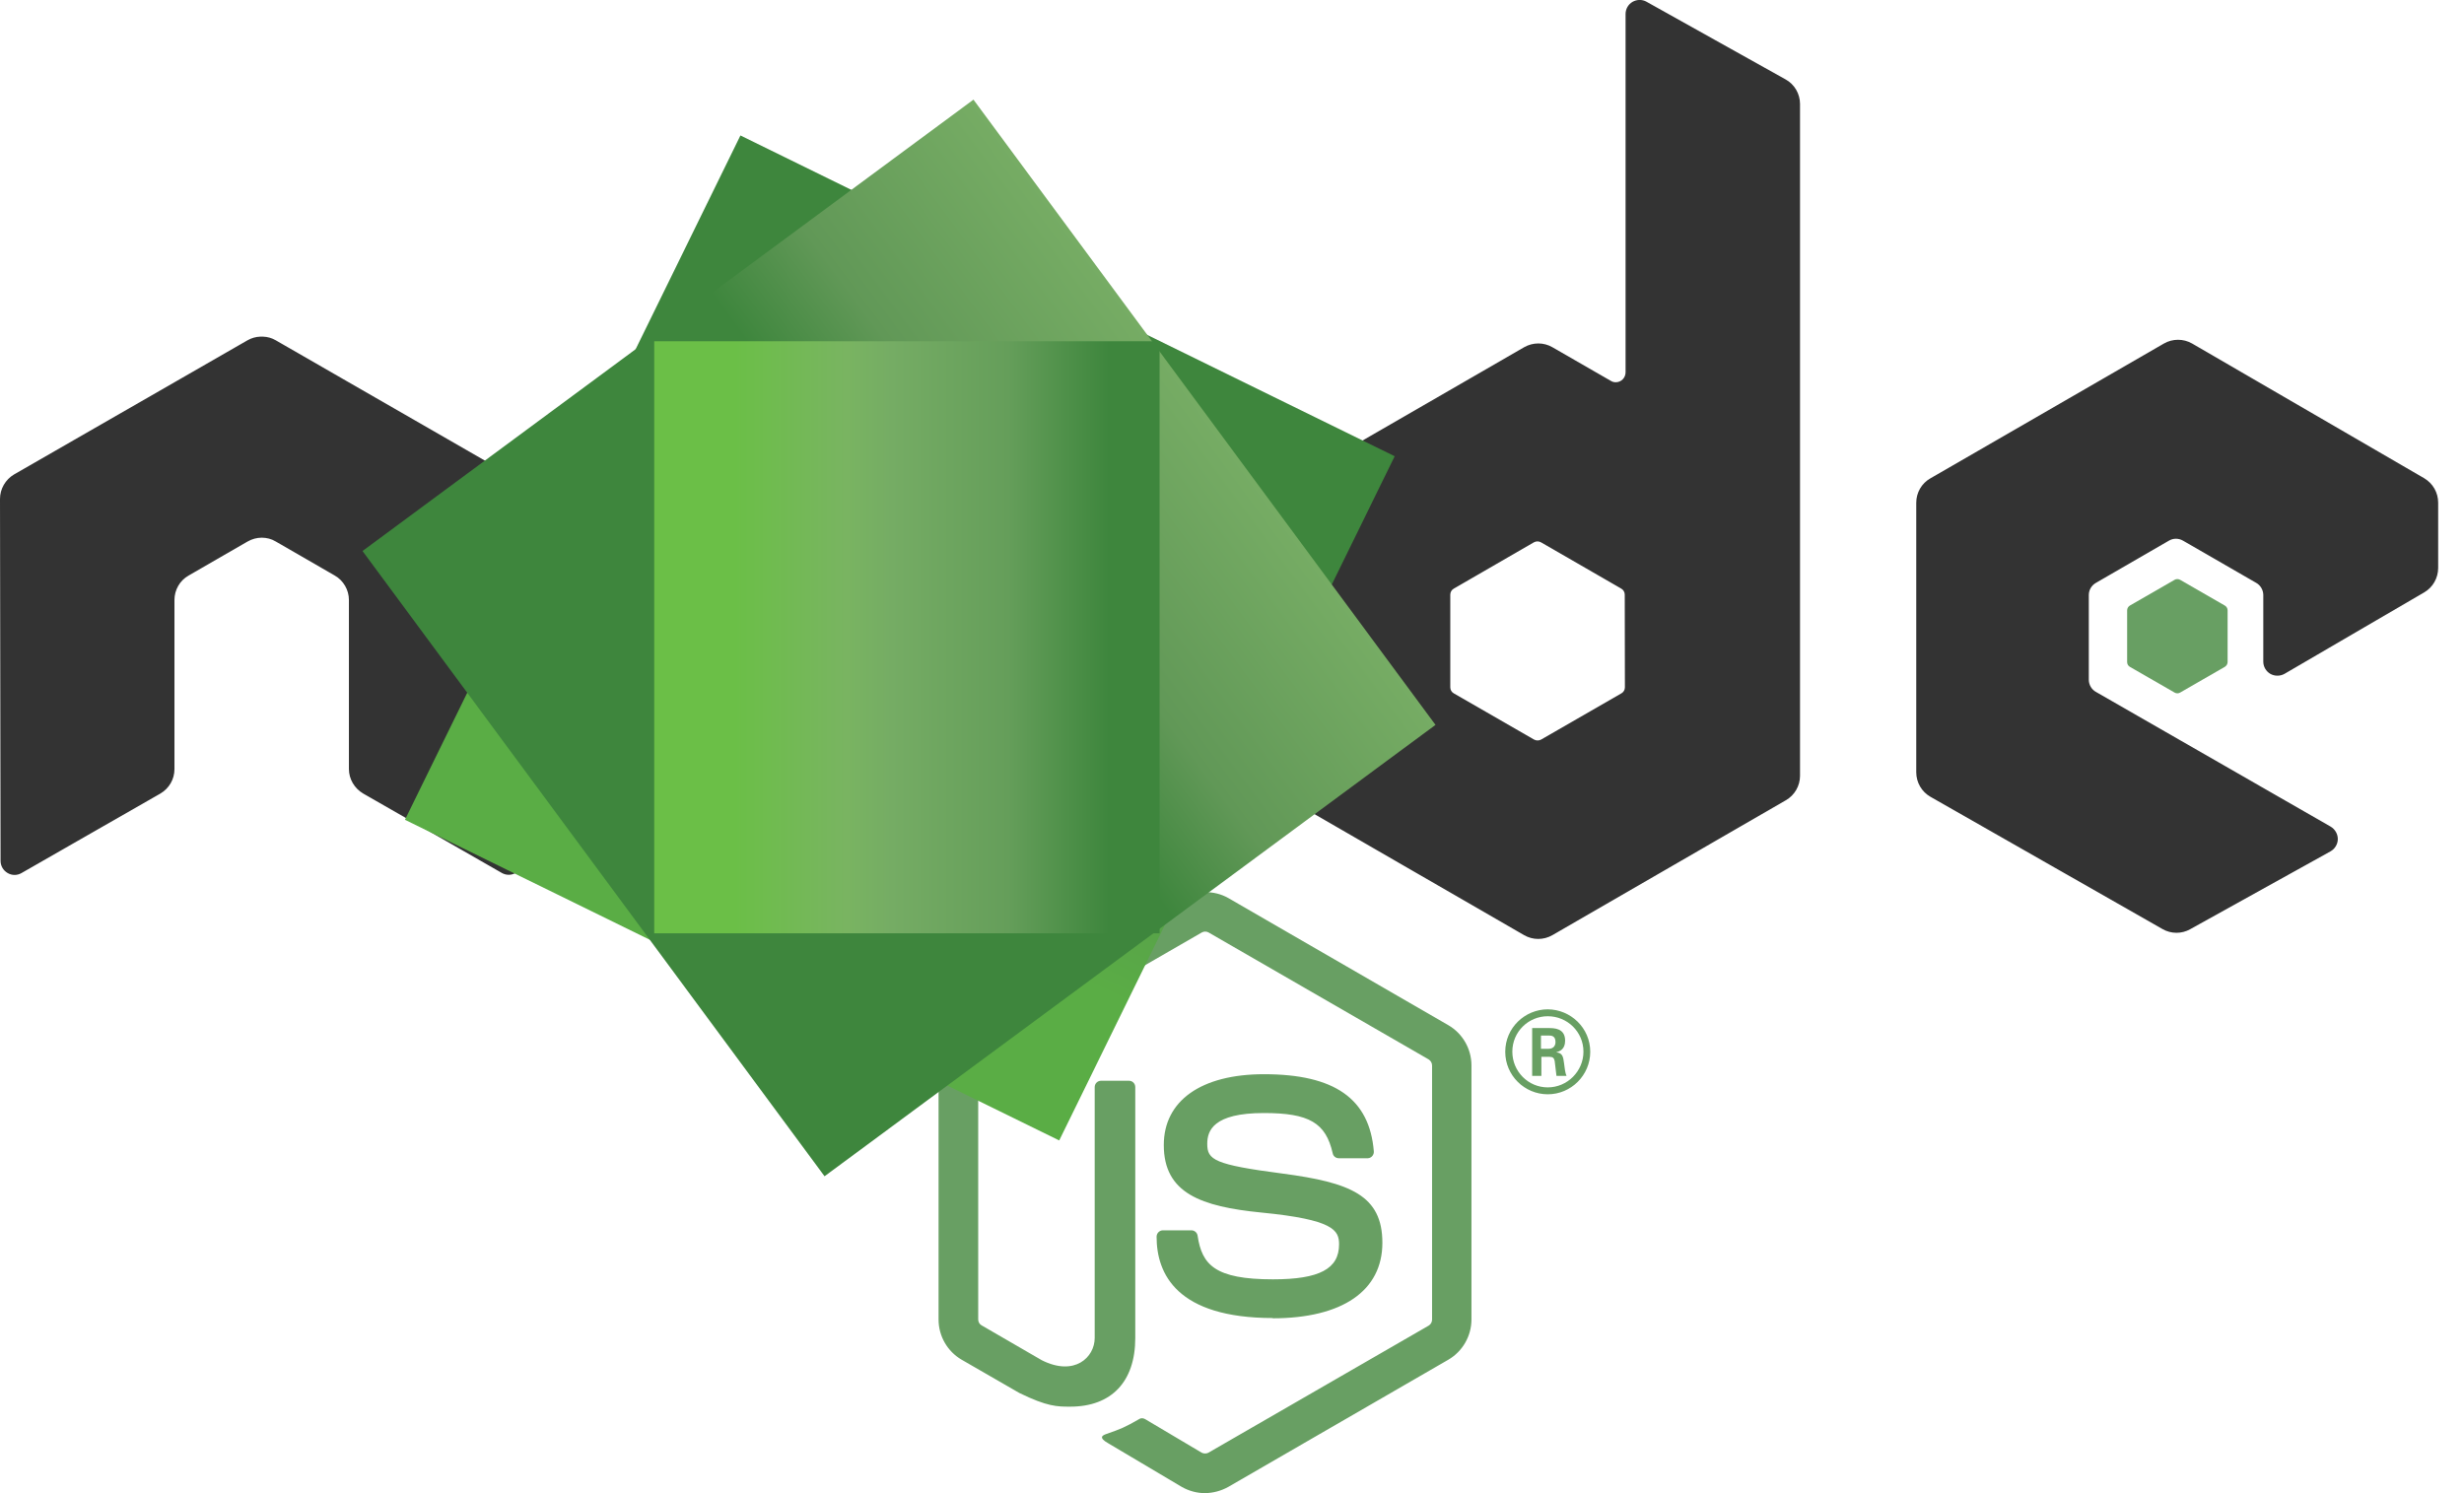
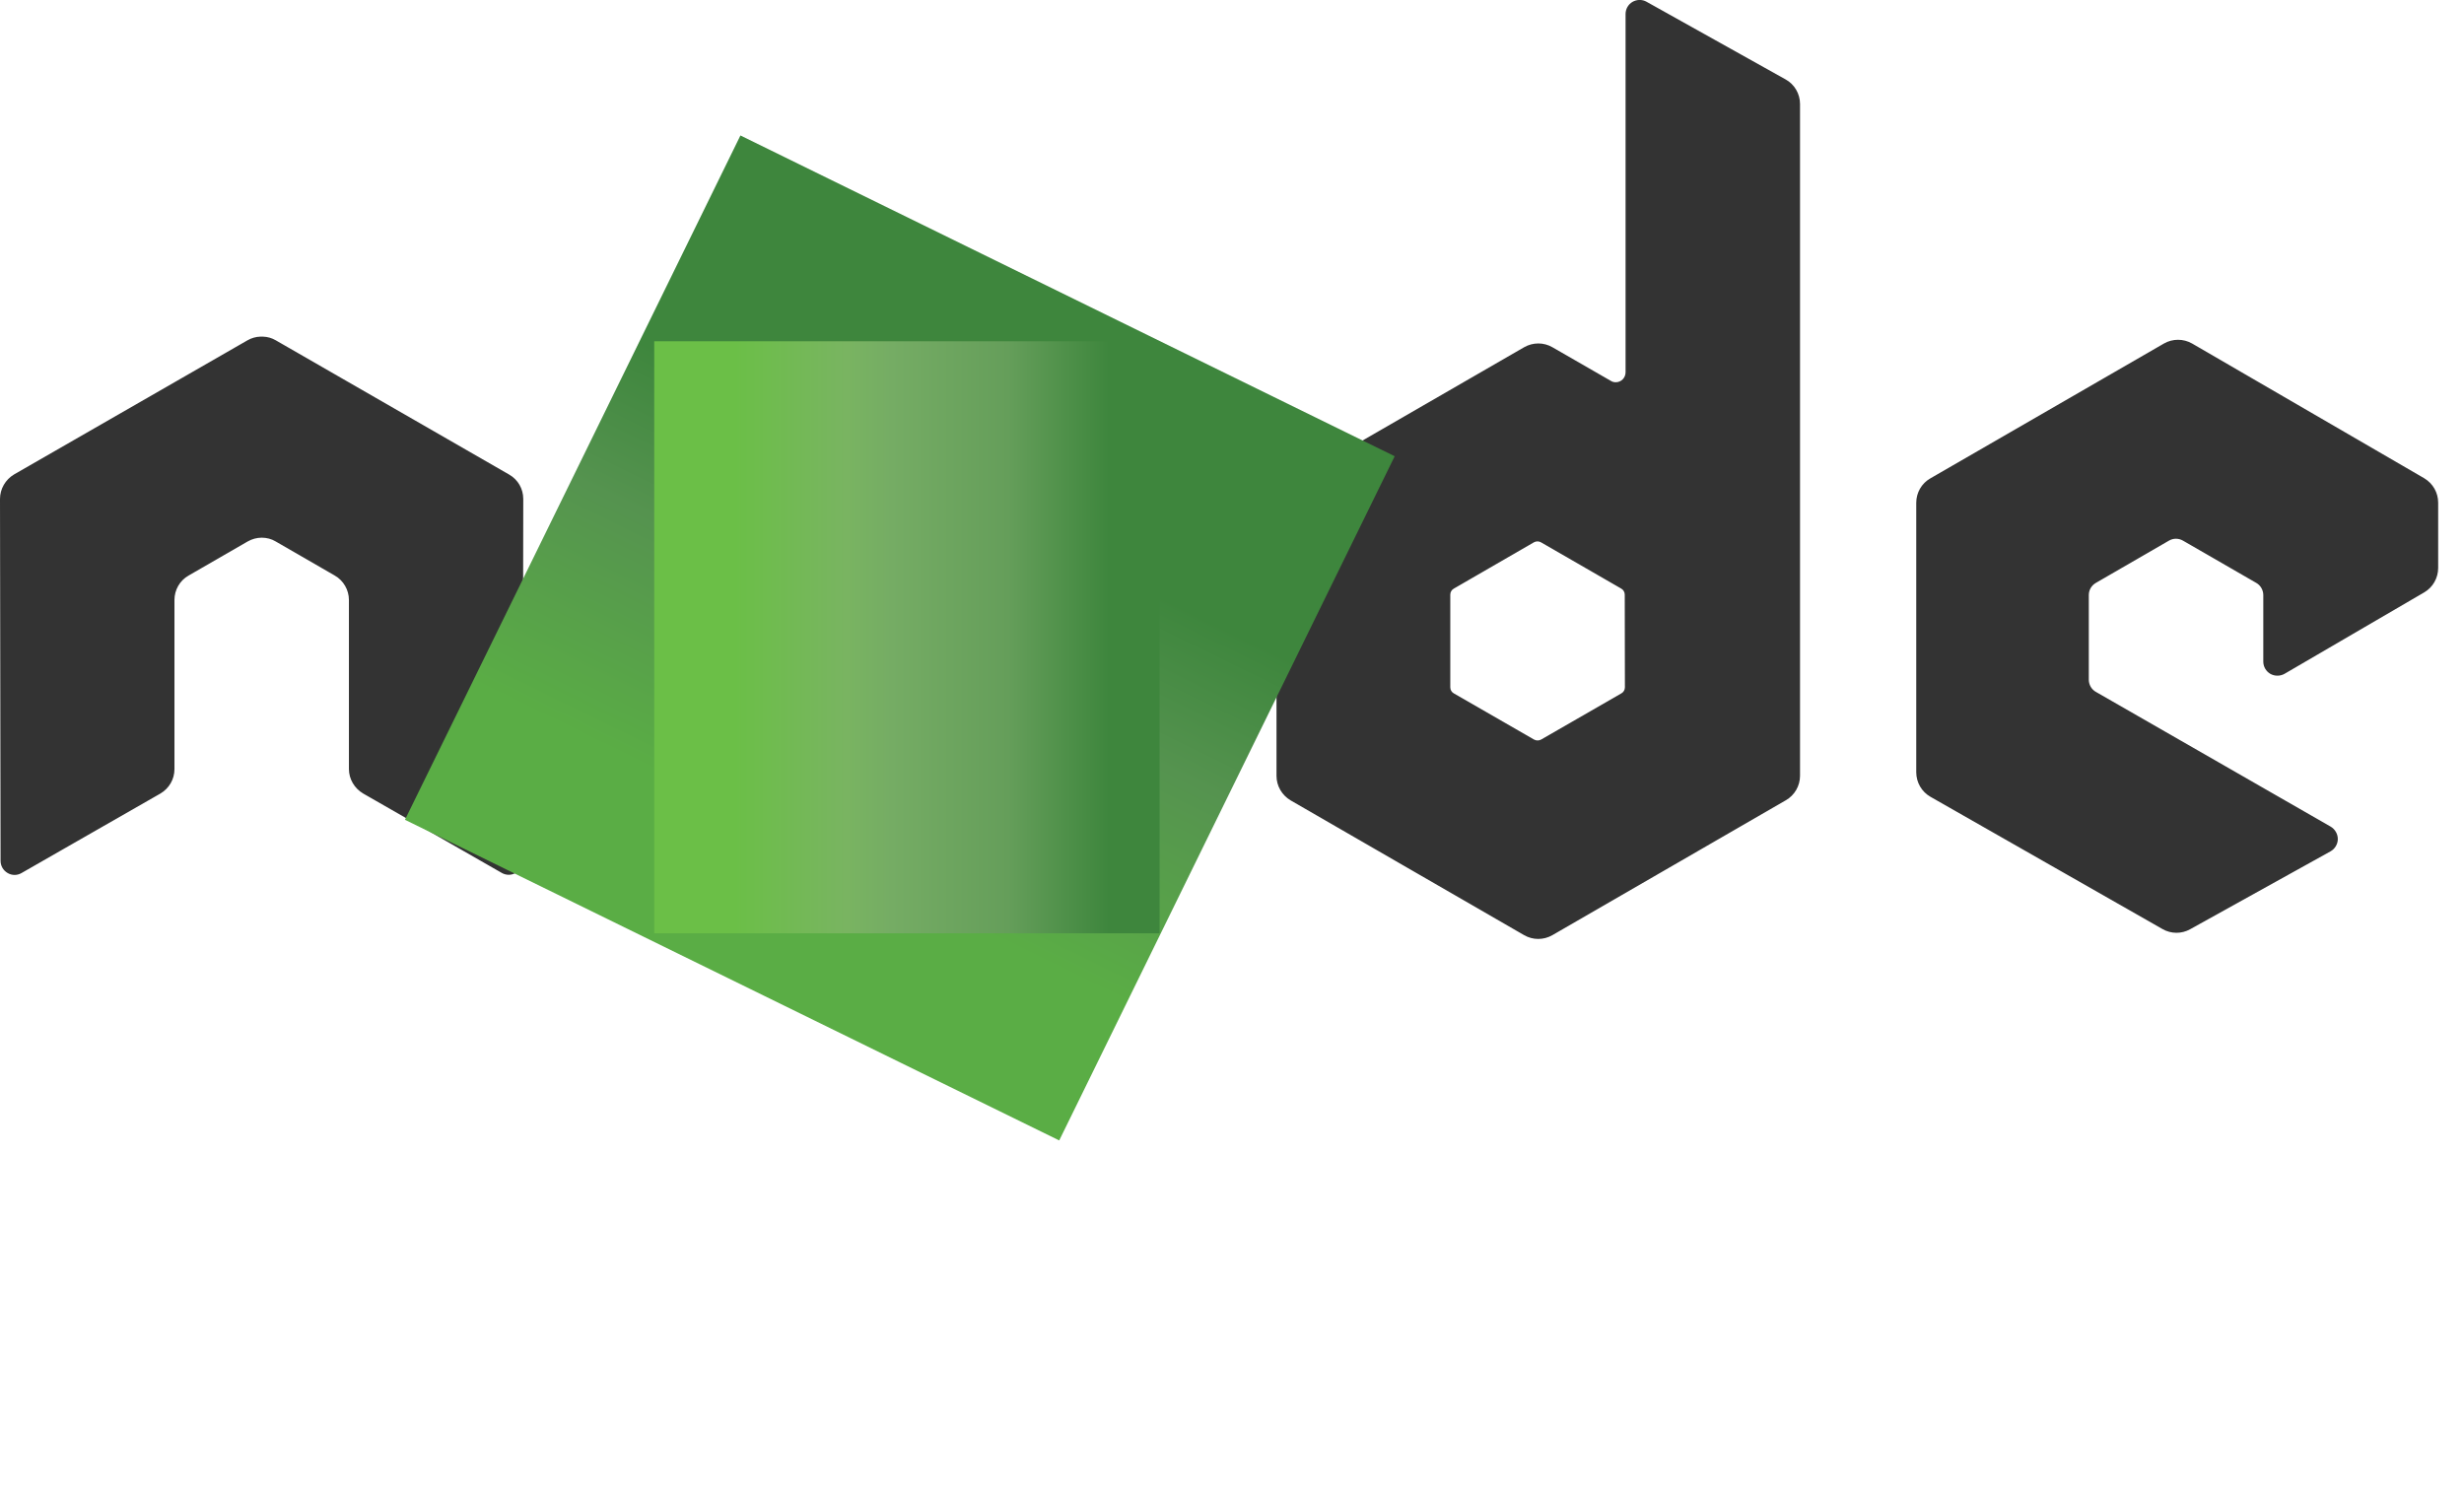
<svg xmlns="http://www.w3.org/2000/svg" width="66" height="40" viewBox="0 0 66 40" fill="none">
  <g clip-path="url(#clip0)">
-     <path d="M32.278 40C32.064 40 31.849 39.942 31.66 39.836L29.693 38.669C29.398 38.505 29.544 38.447 29.638 38.414C30.031 38.276 30.111 38.247 30.529 38.007C30.573 37.982 30.631 37.993 30.675 38.018L32.188 38.916C32.242 38.945 32.319 38.945 32.369 38.916L38.268 35.512C38.323 35.48 38.359 35.418 38.359 35.352V28.544C38.359 28.475 38.323 28.417 38.268 28.381L32.373 24.98C32.319 24.948 32.246 24.948 32.191 24.98L26.296 28.381C26.238 28.413 26.202 28.475 26.202 28.541V35.349C26.202 35.414 26.238 35.476 26.293 35.505L27.907 36.44C28.784 36.88 29.322 36.36 29.322 35.843V29.123C29.322 29.028 29.398 28.952 29.493 28.952H30.238C30.333 28.952 30.409 29.024 30.409 29.123V35.843C30.409 37.014 29.773 37.683 28.664 37.683C28.322 37.683 28.053 37.683 27.303 37.316L25.758 36.425C25.376 36.203 25.14 35.792 25.14 35.349V28.541C25.14 28.097 25.376 27.686 25.758 27.464L31.66 24.057C32.035 23.846 32.529 23.846 32.9 24.057L38.795 27.464C39.177 27.686 39.414 28.097 39.414 28.541V35.349C39.414 35.789 39.177 36.203 38.795 36.425L32.9 39.833C32.711 39.938 32.497 39.996 32.278 40Z" fill="#689F63" />
-     <path d="M34.101 35.309C31.519 35.309 30.98 34.123 30.98 33.13C30.98 33.036 31.057 32.959 31.151 32.959H31.912C31.995 32.959 32.068 33.021 32.079 33.105C32.195 33.879 32.537 34.272 34.097 34.272C35.341 34.272 35.868 33.992 35.868 33.334C35.868 32.956 35.719 32.672 33.788 32.483C32.173 32.323 31.173 31.966 31.173 30.675C31.173 29.486 32.177 28.777 33.857 28.777C35.745 28.777 36.683 29.432 36.799 30.843C36.806 30.937 36.737 31.021 36.643 31.028C36.639 31.028 36.632 31.028 36.628 31.028H35.861C35.781 31.028 35.712 30.974 35.697 30.894C35.512 30.079 35.068 29.817 33.853 29.817C32.497 29.817 32.337 30.29 32.337 30.643C32.337 31.072 32.522 31.199 34.355 31.439C36.17 31.679 37.028 32.021 37.028 33.294C37.028 34.578 35.956 35.316 34.086 35.316L34.101 35.309ZM41.276 28.097H41.472C41.636 28.097 41.665 27.984 41.665 27.915C41.665 27.741 41.545 27.741 41.48 27.741H41.276V28.097ZM41.036 27.541H41.476C41.625 27.541 41.923 27.541 41.923 27.879C41.923 28.115 41.774 28.163 41.683 28.192C41.858 28.203 41.872 28.319 41.894 28.483C41.905 28.584 41.927 28.759 41.96 28.821H41.691C41.683 28.763 41.643 28.435 41.643 28.421C41.625 28.348 41.6 28.312 41.509 28.312H41.287V28.821H41.04V27.541H41.036ZM40.509 28.174C40.509 28.701 40.934 29.13 41.458 29.13C41.985 29.13 42.414 28.694 42.414 28.174C42.414 27.642 41.981 27.224 41.458 27.224C40.941 27.224 40.509 27.639 40.509 28.174ZM42.596 28.177C42.596 28.803 42.083 29.315 41.458 29.315C40.836 29.315 40.319 28.81 40.319 28.177C40.319 27.533 40.847 27.039 41.458 27.039C42.072 27.043 42.596 27.537 42.596 28.177Z" fill="#689F63" />
    <path d="M14.016 13.367C14.016 13.095 13.874 12.847 13.638 12.713L7.386 9.116C7.281 9.054 7.164 9.022 7.041 9.018H6.975C6.855 9.022 6.739 9.054 6.63 9.116L0.378 12.709C0.145 12.847 0 13.098 0 13.367L0.015 23.059C0.015 23.194 0.084 23.317 0.204 23.387C0.32 23.456 0.462 23.456 0.578 23.387L4.295 21.259C4.531 21.121 4.673 20.874 4.673 20.605V16.073C4.673 15.804 4.815 15.553 5.051 15.419L6.633 14.506C6.75 14.44 6.877 14.404 7.012 14.404C7.142 14.404 7.273 14.437 7.386 14.506L8.968 15.419C9.201 15.553 9.346 15.804 9.346 16.073V20.601C9.346 20.87 9.492 21.117 9.725 21.256L13.438 23.383C13.554 23.452 13.699 23.452 13.816 23.383C13.932 23.314 14.001 23.19 14.001 23.056L14.016 13.367ZM43.524 18.412C43.524 18.481 43.488 18.543 43.429 18.575L41.28 19.812C41.222 19.844 41.149 19.844 41.091 19.812L38.942 18.575C38.883 18.543 38.847 18.481 38.847 18.412V15.931C38.847 15.862 38.883 15.8 38.942 15.768L41.087 14.528C41.146 14.495 41.218 14.495 41.276 14.528L43.426 15.768C43.484 15.8 43.52 15.862 43.52 15.931L43.524 18.412ZM44.102 0.046C43.986 -0.019 43.844 -0.016 43.728 0.05C43.611 0.119 43.542 0.243 43.542 0.377V9.974C43.542 10.12 43.426 10.24 43.28 10.24C43.233 10.24 43.189 10.229 43.149 10.204L41.582 9.302C41.349 9.167 41.062 9.167 40.825 9.302L34.57 12.913C34.338 13.047 34.192 13.295 34.192 13.564V20.786C34.192 21.055 34.338 21.303 34.57 21.441L40.825 25.052C41.058 25.187 41.346 25.187 41.582 25.052L47.837 21.437C48.07 21.303 48.215 21.052 48.215 20.783V2.785C48.215 2.512 48.066 2.257 47.826 2.126L44.102 0.046ZM64.933 15.87C65.166 15.735 65.308 15.484 65.308 15.215V13.466C65.308 13.197 65.166 12.949 64.933 12.811L58.718 9.203C58.485 9.069 58.194 9.069 57.962 9.203L51.706 12.815C51.47 12.949 51.328 13.2 51.328 13.469V20.688C51.328 20.961 51.474 21.212 51.71 21.346L57.925 24.889C58.154 25.02 58.434 25.023 58.667 24.892L62.428 22.805C62.544 22.739 62.62 22.612 62.62 22.477C62.62 22.343 62.547 22.216 62.431 22.146L56.14 18.535C56.023 18.47 55.95 18.343 55.95 18.208V15.942C55.95 15.808 56.02 15.684 56.14 15.615L58.096 14.484C58.213 14.415 58.354 14.415 58.474 14.484L60.435 15.615C60.551 15.68 60.624 15.808 60.624 15.942V17.724C60.624 17.859 60.696 17.983 60.813 18.052C60.929 18.117 61.075 18.117 61.191 18.052L64.933 15.87Z" fill="#333333" />
-     <path d="M58.249 15.532C58.293 15.507 58.348 15.507 58.395 15.532L59.595 16.223C59.639 16.249 59.668 16.296 59.668 16.351V17.736C59.668 17.787 59.639 17.834 59.595 17.863L58.395 18.554C58.351 18.58 58.297 18.58 58.249 18.554L57.049 17.863C57.006 17.838 56.977 17.791 56.977 17.736V16.351C56.977 16.3 57.002 16.252 57.049 16.223L58.249 15.532Z" fill="#689F63" />
    <path d="M37.358 12.222L19.833 3.629L10.847 21.961L28.372 30.551L37.358 12.222Z" fill="url(#paint0_linear)" />
-     <path d="M9.71 14.761L22.086 31.511L38.451 19.419L26.075 2.669L9.71 14.761Z" fill="url(#paint1_linear)" />
-     <path d="M17.524 9.142V25.002H31.06V9.142H17.524Z" fill="url(#paint2_linear)" />
+     <path d="M17.524 9.142V25.002H31.06V9.142Z" fill="url(#paint2_linear)" />
  </g>
  <defs>
    <linearGradient id="paint0_linear" x1="28.595" y1="7.924" x2="19.609" y2="26.256" gradientUnits="userSpaceOnUse">
      <stop offset="0.3" stop-color="#3E863D" />
      <stop offset="0.5" stop-color="#55934F" />
      <stop offset="0.8" stop-color="#5AAD45" />
    </linearGradient>
    <linearGradient id="paint1_linear" x1="15.898" y1="23.139" x2="32.264" y2="11.047" gradientUnits="userSpaceOnUse">
      <stop offset="0.57" stop-color="#3E863D" />
      <stop offset="0.72" stop-color="#619857" />
      <stop offset="1" stop-color="#76AC64" />
    </linearGradient>
    <linearGradient id="paint2_linear" x1="17.524" y1="17.072" x2="31.061" y2="17.072" gradientUnits="userSpaceOnUse">
      <stop offset="0.16" stop-color="#6BBF47" />
      <stop offset="0.38" stop-color="#79B461" />
      <stop offset="0.47" stop-color="#75AC64" />
      <stop offset="0.7" stop-color="#659E5A" />
      <stop offset="0.9" stop-color="#3E863D" />
    </linearGradient>
    <clipPath id="clip0">
      <rect width="65.308" height="40" fill="white" />
    </clipPath>
  </defs>
</svg>